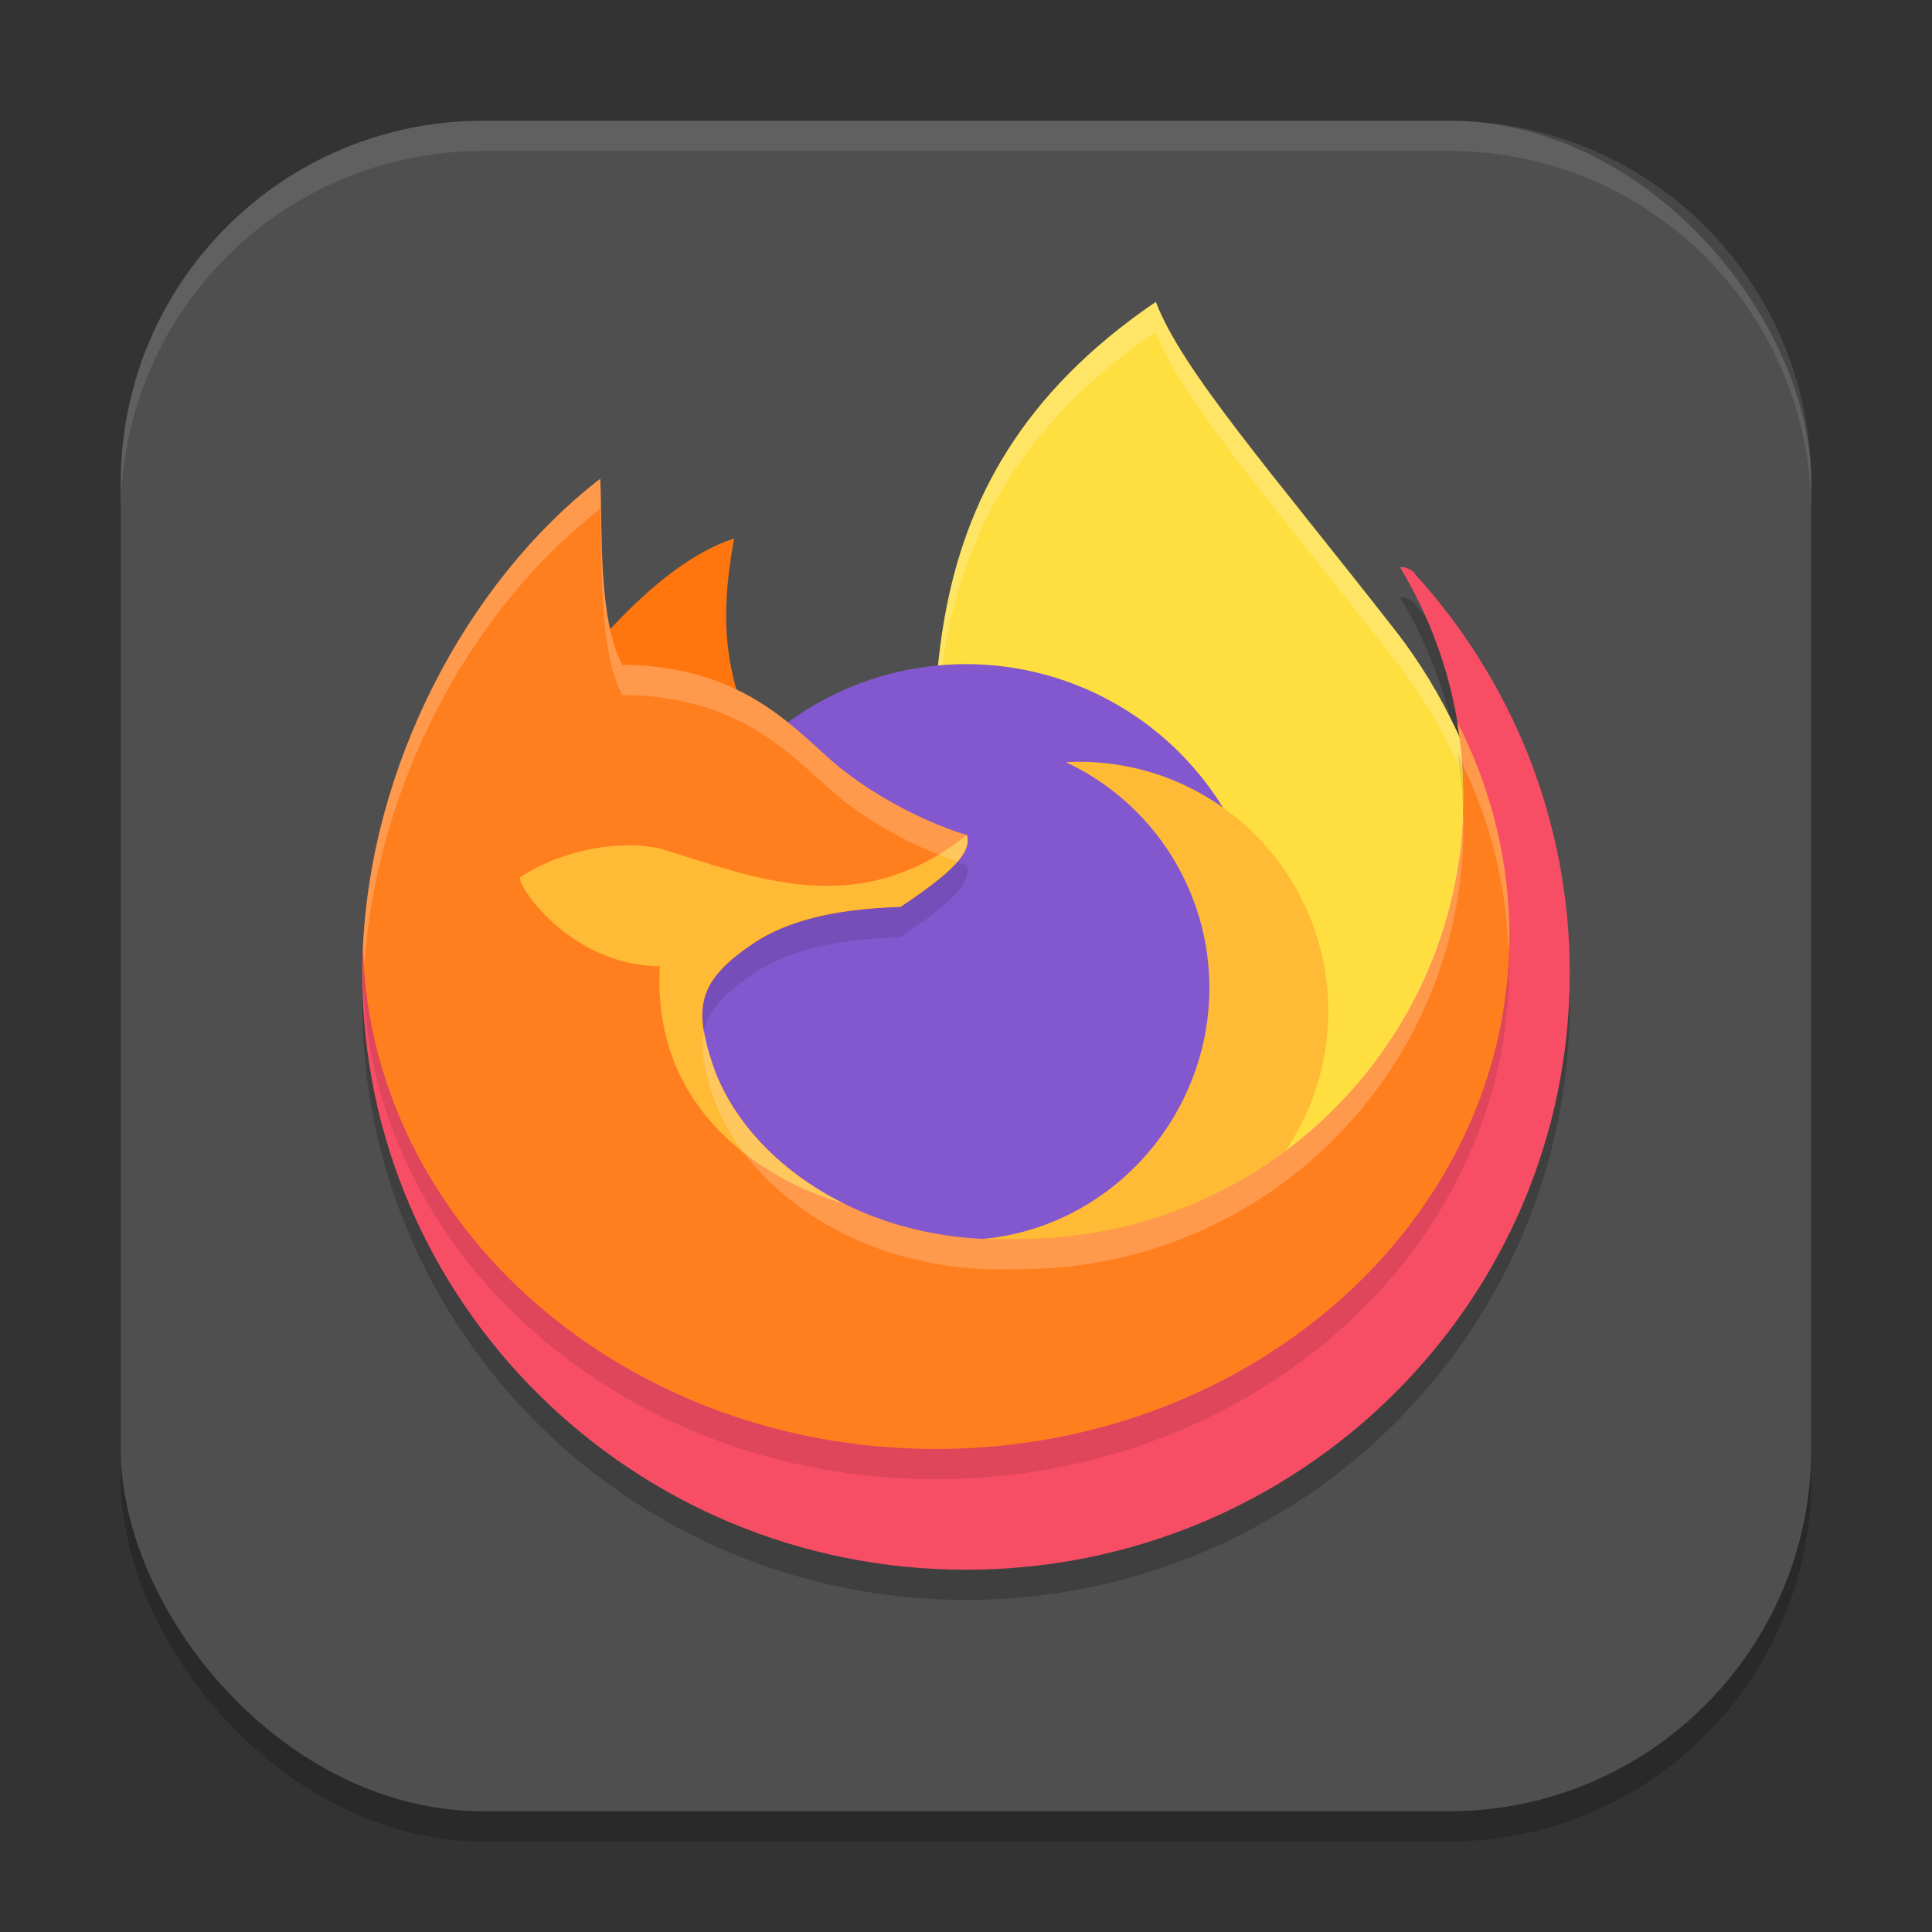
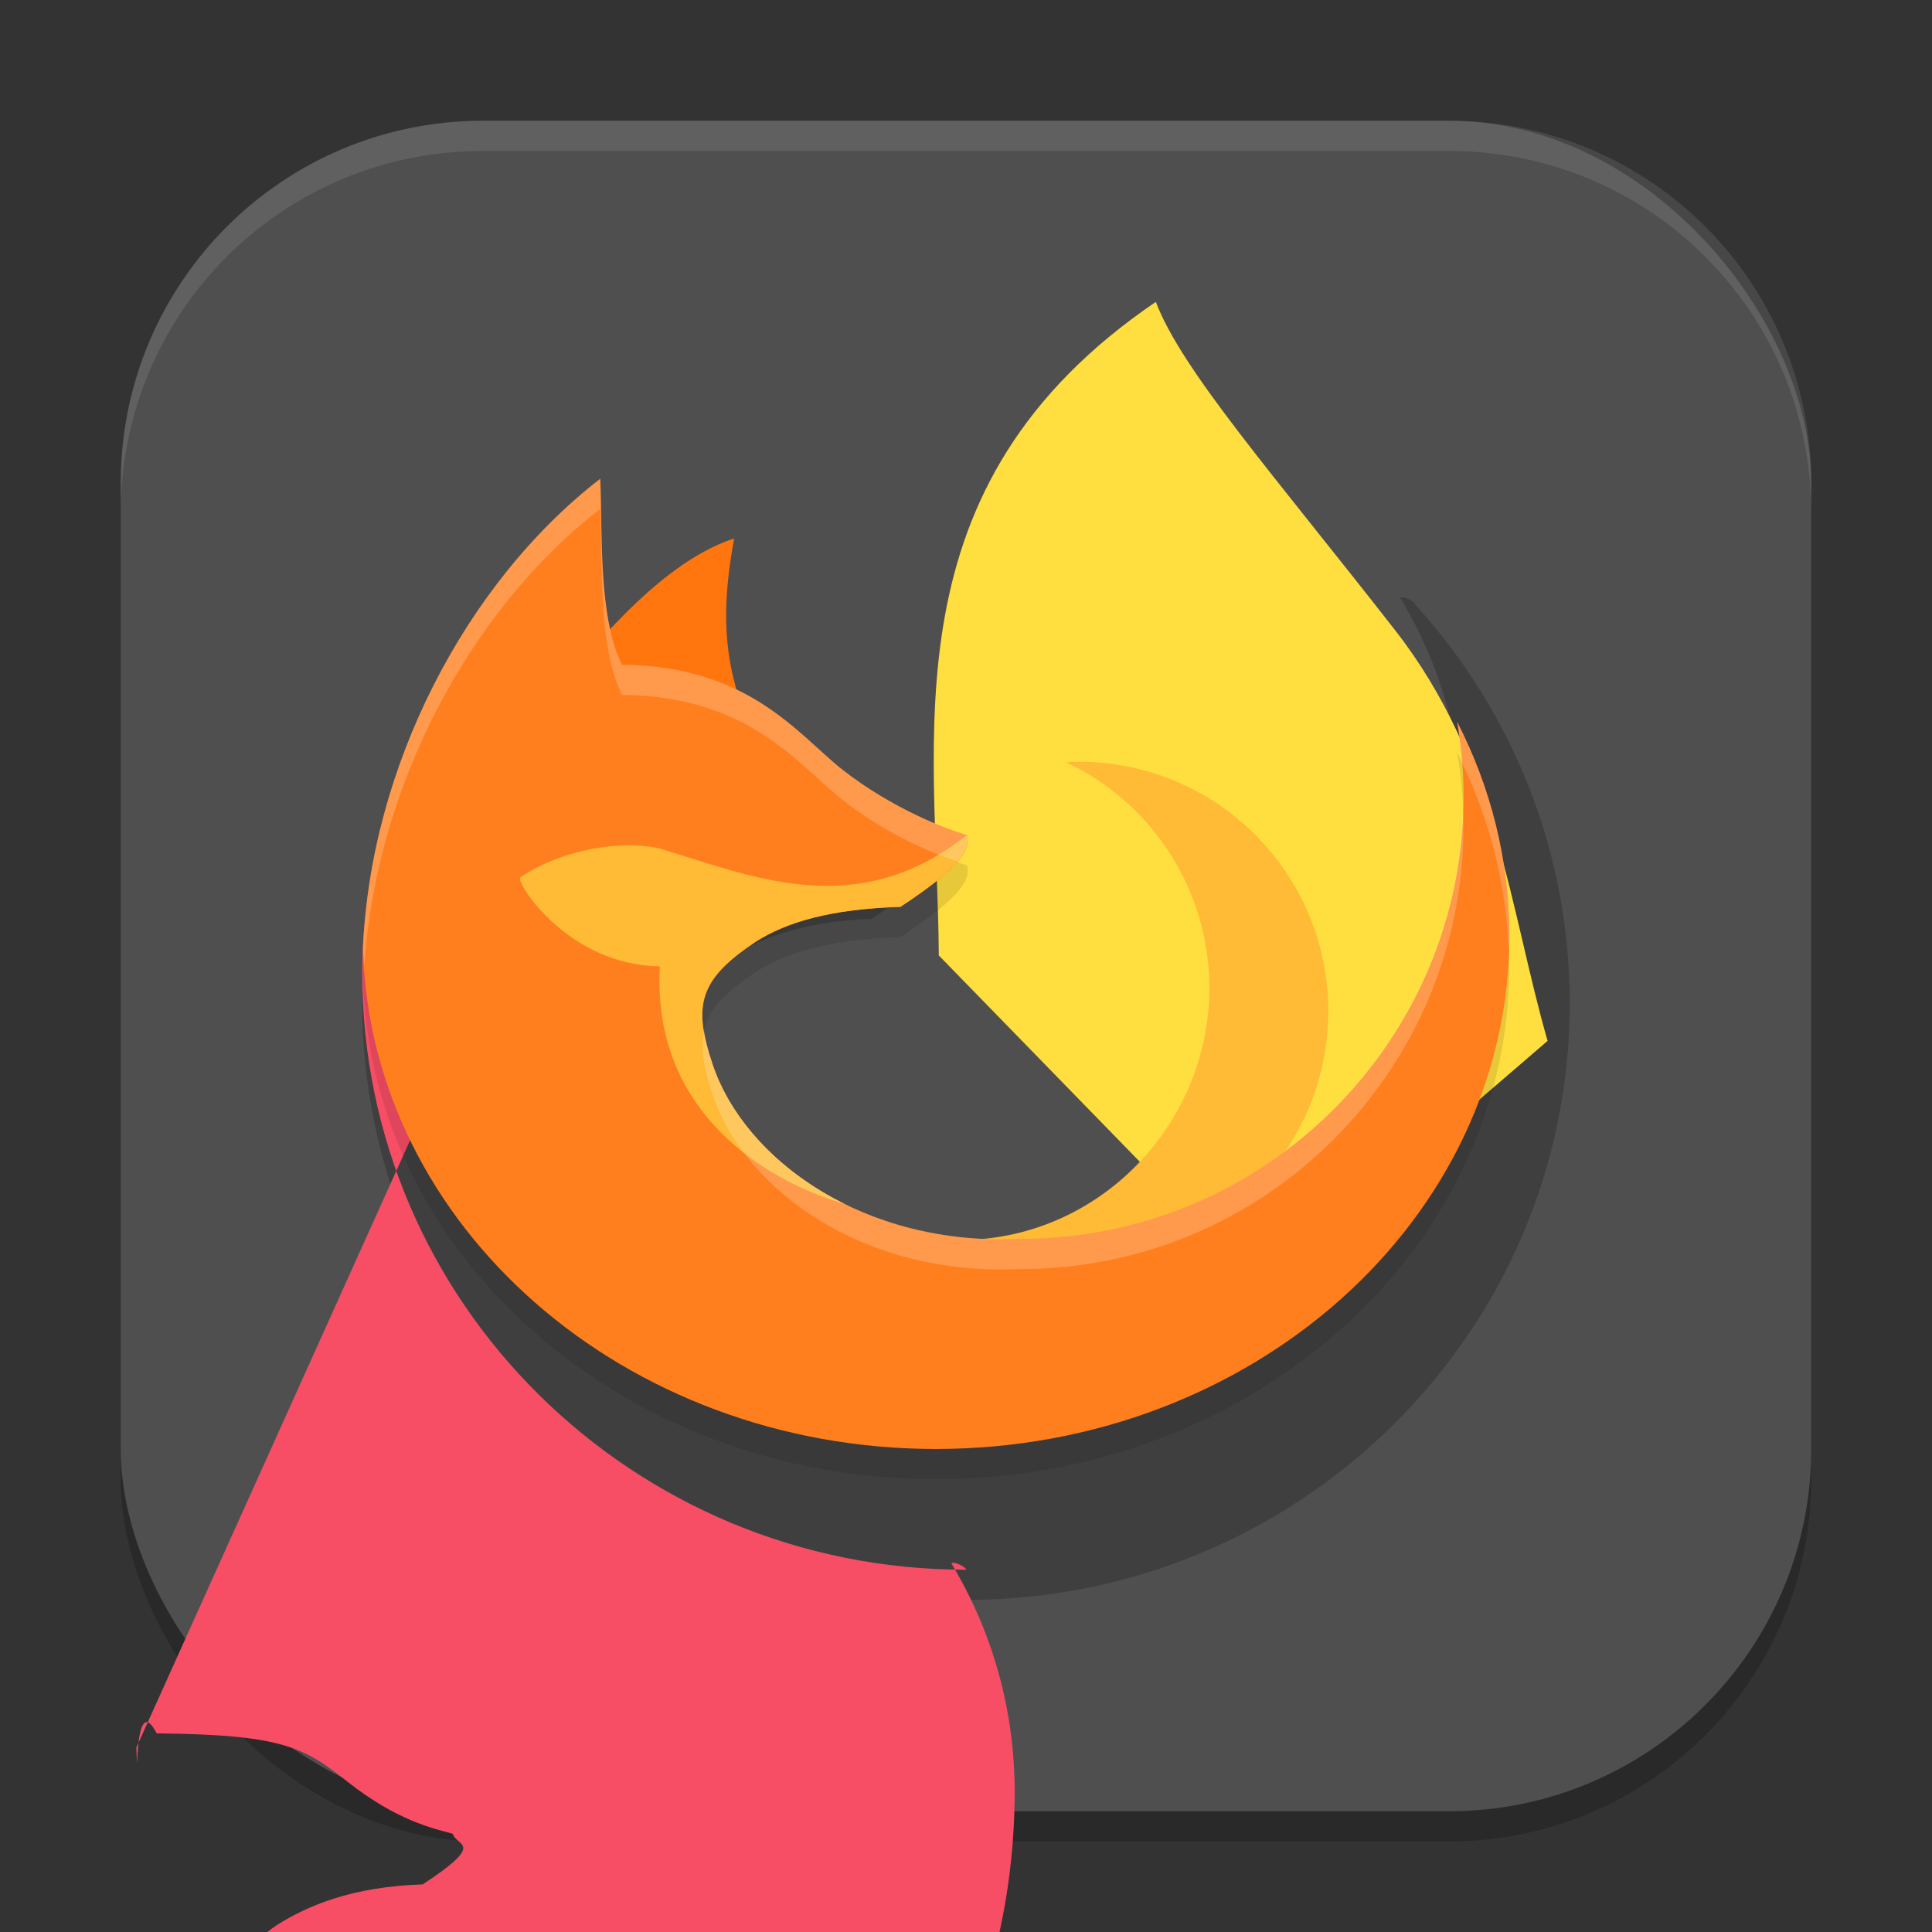
<svg xmlns="http://www.w3.org/2000/svg" xmlns:ns1="http://www.inkscape.org/namespaces/inkscape" xmlns:ns2="http://sodipodi.sourceforge.net/DTD/sodipodi-0.dtd" width="64" height="64" viewBox="0 0 64 64" version="1.1" id="svg5" ns1:version="1.4 (e7c3feb100, 2024-10-09)" ns2:docname="firefox.svg">
  <rect x="0" y="0" width="64" height="64" fill="#333333" stroke="none" />
  <ns2:namedview id="namedview7" pagecolor="#ffffff" bordercolor="#000000" borderopacity="0.25" ns1:showpageshadow="2" ns1:pageopacity="0.0" ns1:pagecheckerboard="0" ns1:deskcolor="#d1d1d1" ns1:document-units="px" showgrid="false" ns1:zoom="12.59375" ns1:cx="32" ns1:cy="32" ns1:window-width="1920" ns1:window-height="1011" ns1:window-x="0" ns1:window-y="0" ns1:window-maximized="1" ns1:current-layer="svg5" />
  <defs id="defs2" />
  <rect style="opacity:0.2;fill:#000000;stroke-width:4;stroke-linecap:square" id="rect234" width="56" height="56" x="4" y="5" ry="12" />
  <rect style="fill:#4f4f4f;fill-opacity:1;stroke-width:4;stroke-linecap:square" id="rect396" width="56" height="56" x="4" y="4" ry="12" />
  <g id="g311">
    <path d="M 19.384,25.908 C 14.705,29.526 12,26.908 12,33.234 c 0,10.916 8.954,19.766 20,19.766 11.046,0 20,-8.85 20,-19.766 0,-5.082 -1.941,-9.717 -5.13,-13.219 0.071,-0.003 -0.298,-0.287 -0.489,-0.216 1.333,2.21 2.101,4.799 2.101,7.569 0,8.103 -4.507,16.131 -12.61,16.131 -5.205,0.253 -12.138,-3.075 -13.205,-6.188 -0.688,-2.009 -0.515,-4.265 1.358,-5.514 1.017,-0.646 2.501,-1.284 4.848,-1.358 2.144,-1.41 1.101,-1.25 0.998,-1.676 -0.666,-0.182 -1.848,-0.434 -3.48,-1.718 -1.446,-1.138 -2.117,-1.569 -6.33,-1.609 -0.796,-1.533 -0.597,2.292 -0.675,0.472 z" style="opacity:0.2;fill:#000000;stroke-width:2" id="path383" />
    <path d="m 38.289,10 c 0.844,2.246 3.895,5.714 7.919,10.868 3.408,4.365 3.799,9.235 5.058,13.613 l -9.47,8.15 -10.697,-10.981 C 31.052,24.351 29.299,16.11 38.289,10 Z" style="fill:#ffde3f;stroke-width:2" id="path523" />
-     <path d="m 38.289,10 c -6.886,4.68 -7.465,10.606 -7.34,16.406 -0.024,-5.476 0.851,-10.996 7.34,-15.406 0.844,2.246 3.894,5.713 7.918,10.867 3.199,4.097 3.755,8.626 4.851,12.789 l 0.207,-0.176 C 50.005,30.102 49.615,25.232 46.207,20.867 42.182,15.713 39.132,12.246 38.289,10 Z" style="opacity:0.2;fill:#ffffff;stroke-width:2" id="path551" />
    <path d="m 17.956,23.314 c 1.389,-1.379 3.658,-4.589 6.365,-5.478 -0.727,3.876 0.216,5.108 0.685,7.09 L 20.655,23.798 Z" style="fill:#ff750e;stroke-width:2" id="path495" />
-     <circle style="opacity:1;fill:#8357cd;fill-opacity:1;stroke-width:4;stroke-linecap:square" id="path728" cx="32" cy="32" r="10" />
    <path d="m 35.738,25.234 c -0.142,0.001 -0.284,0.006 -0.426,0.015 2.896,1.36 4.747,4.269 4.751,7.468 -0.002,4.396 -3.446,8.121 -7.836,8.348 1.098,0.519 2.296,0.69 3.511,0.693 4.563,4.2e-5 8.262,-3.699 8.262,-8.262 4e-5,-4.563 -3.699,-8.262 -8.262,-8.262 z" style="fill:#ffba36;stroke-width:2" id="path467" />
-     <path d="m 19.384,24.906 c -4.678,3.618 -7.384,1.001 -7.384,7.327 0,10.916 8.954,19.766 20,19.766 C 43.046,51.999 52,43.149 52,32.233 52,27.15 50.059,22.516 46.87,19.014 c 0.071,-0.003 -0.298,-0.287 -0.489,-0.216 1.333,2.21 2.101,4.799 2.101,7.569 0,8.103 -4.507,16.131 -12.61,16.131 -5.205,0.253 -12.138,-3.075 -13.205,-6.188 -0.689,-2.009 -0.515,-4.265 1.358,-5.514 1.017,-0.646 2.501,-1.284 4.848,-1.358 2.144,-1.41 1.101,-1.25 0.998,-1.676 -0.666,-0.182 -1.848,-0.434 -3.48,-1.718 -1.446,-1.138 -2.117,-1.569 -6.33,-1.609 -0.796,-1.533 -0.597,2.292 -0.675,0.472 z" style="fill:#f74e66;stroke-width:2" id="path305" />
+     <path d="m 19.384,24.906 c -4.678,3.618 -7.384,1.001 -7.384,7.327 0,10.916 8.954,19.766 20,19.766 c 0.071,-0.003 -0.298,-0.287 -0.489,-0.216 1.333,2.21 2.101,4.799 2.101,7.569 0,8.103 -4.507,16.131 -12.61,16.131 -5.205,0.253 -12.138,-3.075 -13.205,-6.188 -0.689,-2.009 -0.515,-4.265 1.358,-5.514 1.017,-0.646 2.501,-1.284 4.848,-1.358 2.144,-1.41 1.101,-1.25 0.998,-1.676 -0.666,-0.182 -1.848,-0.434 -3.48,-1.718 -1.446,-1.138 -2.117,-1.569 -6.33,-1.609 -0.796,-1.533 -0.597,2.292 -0.675,0.472 z" style="fill:#f74e66;stroke-width:2" id="path305" />
    <path d="m 19.685,17.659 c -4.478,3.463 -7.418,8.773 -7.662,14.769 0.256,9.189 8.644,16.572 18.976,16.572 10.493,0 19,-7.611 19,-17 0,-2.53 -0.622,-4.93 -1.73,-7.088 0.135,0.799 0.213,1.617 0.213,2.455 0,8.103 -6.57,14.674 -14.674,14.674 -5.205,0.253 -9.12,-2.623 -10.187,-5.736 -0.689,-2.009 -0.463,-2.856 1.41,-4.105 1.017,-0.646 2.45,-1.083 4.797,-1.158 2.144,-1.41 2.308,-1.952 2.205,-2.379 -0.666,-0.182 -2.503,-0.887 -4.135,-2.172 C 26.453,25.353 24.625,23.06 20.412,23.021 19.616,21.488 19.763,19.479 19.685,17.659 Z" style="opacity:0.1;fill:#000000;stroke-width:2" id="path439" />
    <path d="m 19.885,15.858 c -4.478,3.463 -7.617,9.573 -7.861,15.569 0.256,9.189 8.644,16.572 18.976,16.572 10.493,0 19,-7.611 19,-17 0,-2.53 -0.622,-4.93 -1.73,-7.088 0.135,0.799 0.213,1.617 0.213,2.455 0,8.103 -6.57,14.674 -14.674,14.674 -5.205,0.253 -9.12,-2.623 -10.187,-5.736 -0.689,-2.009 -0.463,-2.856 1.41,-4.105 1.017,-0.646 2.45,-1.083 4.797,-1.158 2.144,-1.41 2.308,-1.952 2.205,-2.379 -0.666,-0.182 -2.503,-0.887 -4.135,-2.172 -1.446,-1.138 -3.074,-3.431 -7.287,-3.47 -0.796,-1.533 -0.649,-4.342 -0.727,-6.162 z" style="fill:#ff7f1f;stroke-width:2" id="path411" />
    <path d="m 20.936,28.005 c -1.361,-0.03 -2.793,0.437 -3.703,1.058 -0.163,0.163 1.585,2.915 4.626,2.947 -0.282,4.907 3.641,7.158 6.107,7.868 l 7.4e-4,-0.002 c -6.4e-4,-3.36e-4 -0.001,-7.58e-4 -0.002,-0.001 -0.199,-0.099 -0.392,-0.202 -0.58,-0.31 -0.018,-0.01 -0.035,-0.02 -0.052,-0.031 -0.105,-0.061 -0.208,-0.124 -0.31,-0.189 -0.02,-0.013 -0.04,-0.025 -0.06,-0.038 -0.102,-0.065 -0.201,-0.132 -0.299,-0.2 -0.016,-0.011 -0.031,-0.021 -0.046,-0.032 -0.056,-0.04 -0.112,-0.079 -0.167,-0.12 -0.108,-0.079 -0.213,-0.16 -0.316,-0.243 -0.024,-0.02 -0.049,-0.039 -0.073,-0.059 -0.073,-0.06 -0.144,-0.12 -0.215,-0.181 -0.034,-0.03 -0.068,-0.06 -0.102,-0.09 -0.049,-0.044 -0.097,-0.088 -0.144,-0.132 -0.046,-0.043 -0.091,-0.086 -0.136,-0.13 -0.037,-0.036 -0.073,-0.072 -0.109,-0.108 -0.052,-0.053 -0.104,-0.106 -0.154,-0.16 -9.6e-4,-10e-4 -0.002,-0.002 -0.002,-0.003 -0.031,-0.033 -0.062,-0.067 -0.092,-0.1 -0.043,-0.047 -0.085,-0.095 -0.127,-0.143 -0.033,-0.038 -0.065,-0.075 -0.097,-0.114 -0.042,-0.051 -0.084,-0.102 -0.124,-0.153 -0.023,-0.029 -0.046,-0.058 -0.069,-0.087 -0.051,-0.066 -0.1,-0.133 -0.149,-0.2 -0.02,-0.027 -0.038,-0.053 -0.057,-0.08 -0.05,-0.071 -0.099,-0.143 -0.146,-0.216 -0.012,-0.02 -0.025,-0.04 -0.038,-0.059 -0.047,-0.073 -0.093,-0.147 -0.136,-0.221 -0.01,-0.016 -0.018,-0.032 -0.027,-0.047 -0.044,-0.076 -0.086,-0.153 -0.127,-0.23 -0.008,-0.014 -0.016,-0.028 -0.023,-0.043 -0.042,-0.082 -0.083,-0.164 -0.121,-0.246 -0.008,-0.017 -0.016,-0.035 -0.024,-0.052 -0.038,-0.083 -0.074,-0.165 -0.107,-0.249 -0.006,-0.013 -0.01,-0.026 -0.016,-0.04 -0.035,-0.088 -0.069,-0.177 -0.099,-0.266 -0.688,-2.009 -0.464,-2.857 1.409,-4.106 1.017,-0.646 2.451,-1.082 4.797,-1.157 2.144,-1.41 2.308,-1.954 2.205,-2.381 -3.616,2.866 -6.993,1.422 -10.173,0.447 -0.299,-0.064 -0.61,-0.097 -0.924,-0.104 z" style="fill:#ffba36;stroke-width:2" id="path656" />
    <path d="m 19.883,15.859 c -4.478,3.463 -7.615,9.57 -7.859,15.566 0.006,0.184 0.035,0.364 0.047,0.547 0.379,-5.849 3.447,-11.737 7.812,-15.113 0.078,1.82 -0.069,4.628 0.727,6.16 4.213,0.039 5.843,2.331 7.289,3.469 1.482,1.167 3.031,1.794 3.82,2.047 0.331,-0.39 0.366,-0.653 0.312,-0.875 -0.666,-0.182 -2.501,-0.887 -4.133,-2.172 -1.446,-1.138 -3.076,-3.429 -7.289,-3.469 -0.796,-1.533 -0.649,-4.34 -0.727,-6.16 z m 28.386,8.051 c 0.076,0.449 0.128,0.906 0.164,1.367 0.928,1.923 1.469,4.029 1.539,6.242 0.006,-0.174 0.027,-0.344 0.027,-0.52 0,-2.53 -0.622,-4.932 -1.73,-7.09 z m 0.187,2.93 c -0.252,7.883 -6.704,14.199 -14.648,14.199 -5.205,0.253 -9.12,-2.621 -10.187,-5.734 -0.151,-0.441 -0.238,-0.807 -0.293,-1.152 -0.131,0.578 -0.018,1.243 0.293,2.152 1.067,3.114 4.983,5.987 10.187,5.734 8.103,0 14.672,-6.568 14.672,-14.672 0,-0.178 -0.016,-0.351 -0.023,-0.527 z" style="opacity:0.2;fill:#ffffff;stroke-width:2" id="path579" />
  </g>
  <path d="M 16,4 C 9.352,4 4,9.352 4,16 v 1 C 4,10.352 9.352,5 16,5 h 32 c 6.648,0 12,5.352 12,12 V 16 C 60,9.352 54.648,4 48,4 Z" style="opacity:0.1;fill:#ffffff;stroke-width:4;stroke-linecap:square" id="path1040" />
</svg>